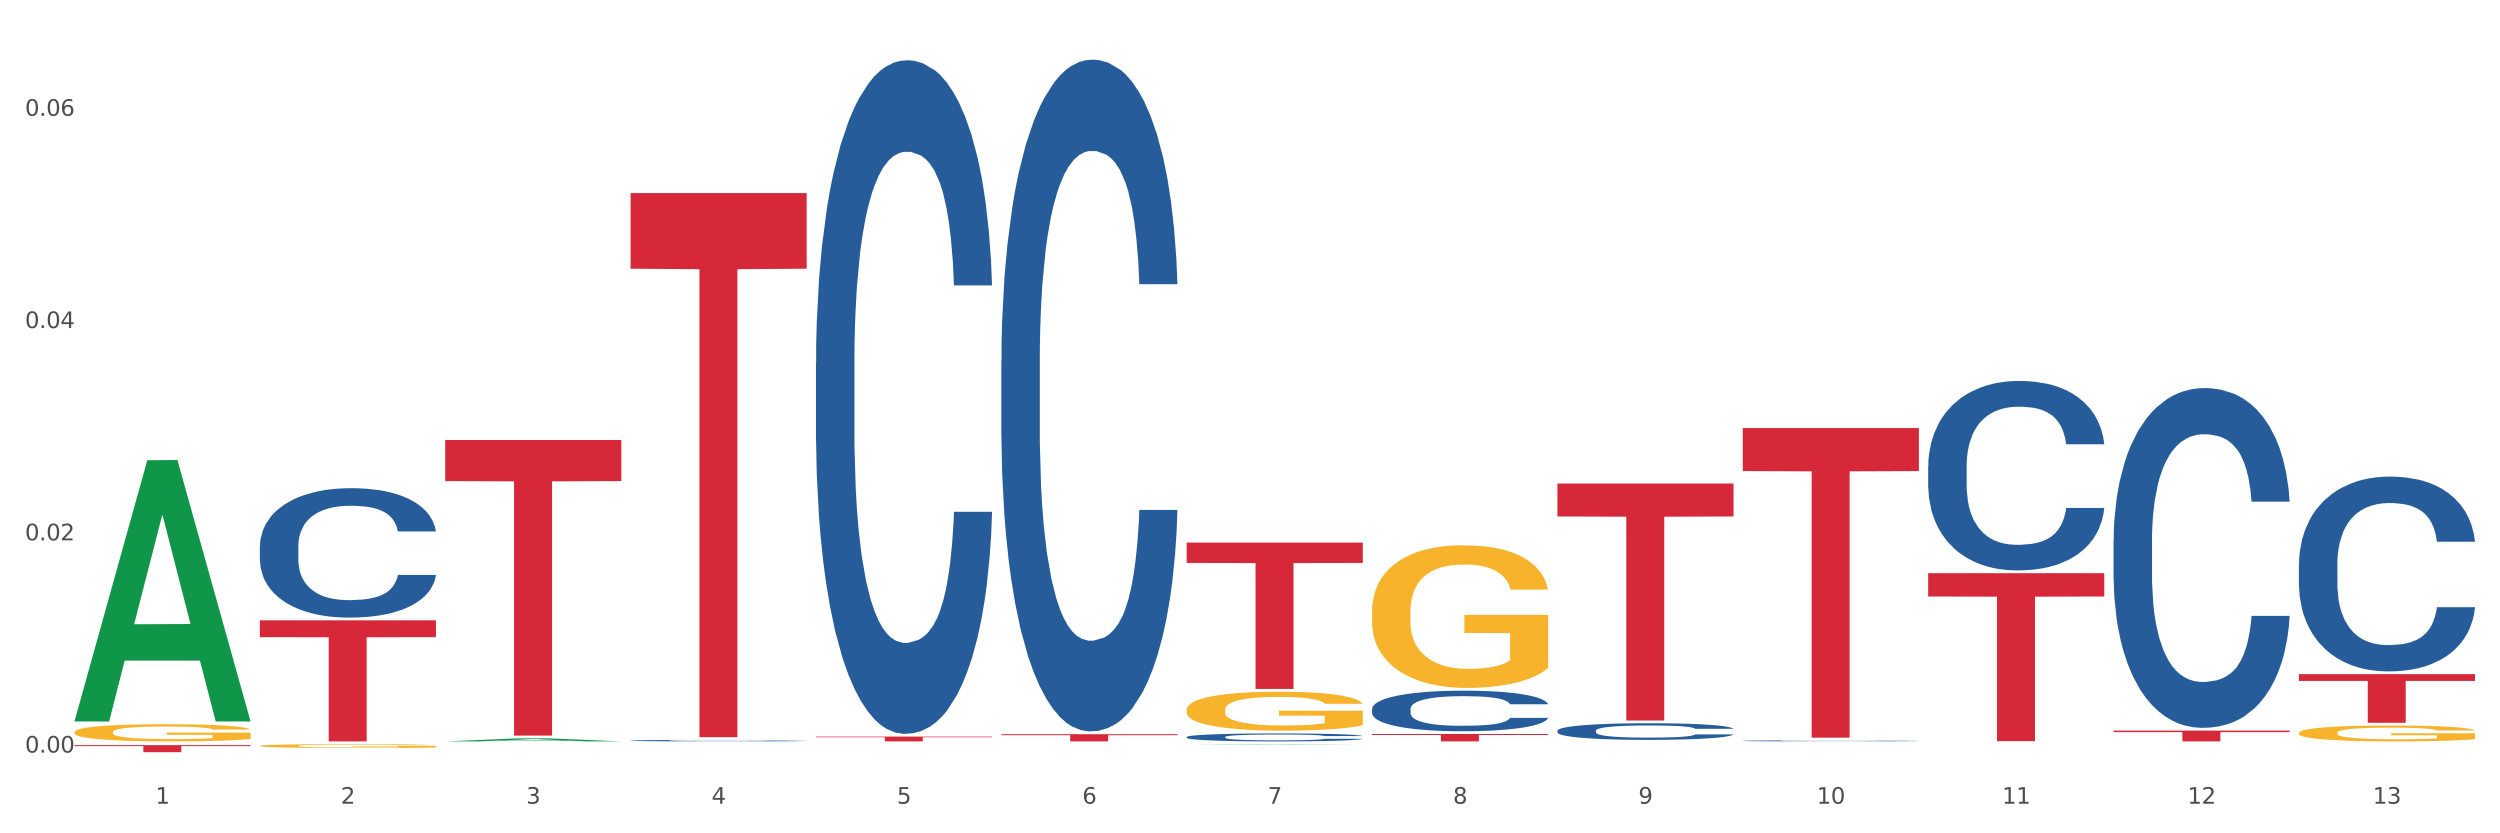
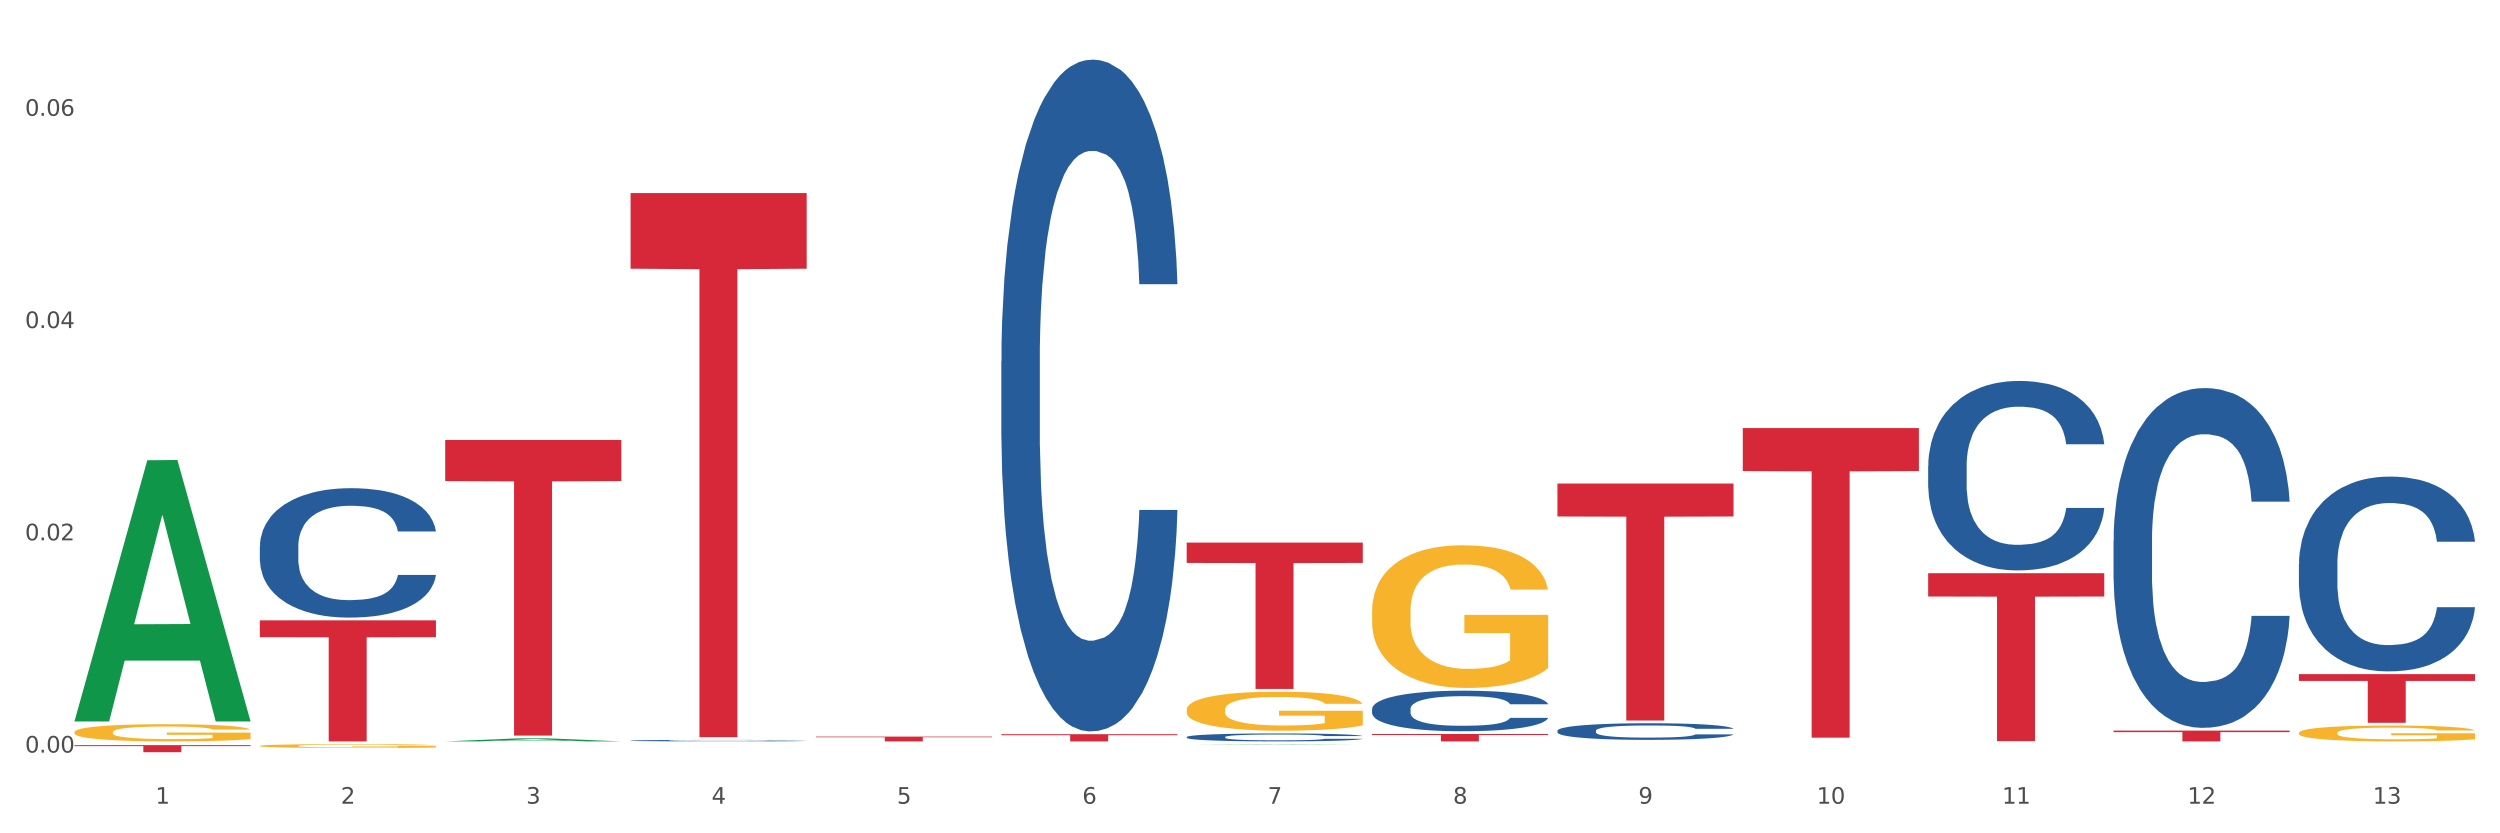
<svg xmlns="http://www.w3.org/2000/svg" xmlns:xlink="http://www.w3.org/1999/xlink" width="1080pt" height="360pt" viewBox="0 0 1080 360" version="1.1">
  <rect x="0" y="0" width="1080" height="360" fill="#333333" stroke="none" />
  <defs>
    <style type="text/css">*{stroke-linejoin: round; stroke-linecap: butt}</style>
  </defs>
  <g id="figure_1">
    <g id="patch_1">
      <path d="M 0 360  L 1080 360  L 1080 0  L 0 0  z " style="fill: #ffffff; stroke: #ffffff; stroke-linejoin: miter" />
    </g>
    <g id="axes_1">
      <g id="matplotlib.axis_1">
        <g id="xtick_1">
          <g id="text_1">
            <g style="fill: #4d4d4d" transform="translate(67.159 347.204) scale(0.096 -0.096)">
              <defs>
                <path id="DejaVuSans-31" d="M 794 531  L 1825 531  L 1825 4091  L 703 3866  L 703 4441  L 1819 4666  L 2450 4666  L 2450 531  L 3481 531  L 3481 0  L 794 0  L 794 531  z " transform="scale(0.016)" />
              </defs>
              <use xlink:href="#DejaVuSans-31" />
            </g>
          </g>
        </g>
        <g id="xtick_2">
          <g id="text_2">
            <g style="fill: #4d4d4d" transform="translate(147.238 347.204) scale(0.096 -0.096)">
              <defs>
                <path id="DejaVuSans-32" d="M 1228 531  L 3431 531  L 3431 0  L 469 0  L 469 531  Q 828 903 1448 1529  Q 2069 2156 2228 2338  Q 2531 2678 2651 2914  Q 2772 3150 2772 3378  Q 2772 3750 2511 3984  Q 2250 4219 1831 4219  Q 1534 4219 1204 4116  Q 875 4013 500 3803  L 500 4441  Q 881 4594 1212 4672  Q 1544 4750 1819 4750  Q 2544 4750 2975 4387  Q 3406 4025 3406 3419  Q 3406 3131 3298 2873  Q 3191 2616 2906 2266  Q 2828 2175 2409 1742  Q 1991 1309 1228 531  z " transform="scale(0.016)" />
              </defs>
              <use xlink:href="#DejaVuSans-32" />
            </g>
          </g>
        </g>
        <g id="xtick_3">
          <g id="text_3">
            <g style="fill: #4d4d4d" transform="translate(227.317 347.204) scale(0.096 -0.096)">
              <defs>
                <path id="DejaVuSans-33" d="M 2597 2516  Q 3050 2419 3304 2112  Q 3559 1806 3559 1356  Q 3559 666 3084 287  Q 2609 -91 1734 -91  Q 1441 -91 1130 -33  Q 819 25 488 141  L 488 750  Q 750 597 1062 519  Q 1375 441 1716 441  Q 2309 441 2620 675  Q 2931 909 2931 1356  Q 2931 1769 2642 2001  Q 2353 2234 1838 2234  L 1294 2234  L 1294 2753  L 1863 2753  Q 2328 2753 2575 2939  Q 2822 3125 2822 3475  Q 2822 3834 2567 4026  Q 2313 4219 1838 4219  Q 1578 4219 1281 4162  Q 984 4106 628 3988  L 628 4550  Q 988 4650 1302 4700  Q 1616 4750 1894 4750  Q 2613 4750 3031 4423  Q 3450 4097 3450 3541  Q 3450 3153 3228 2886  Q 3006 2619 2597 2516  z " transform="scale(0.016)" />
              </defs>
              <use xlink:href="#DejaVuSans-33" />
            </g>
          </g>
        </g>
        <g id="xtick_4">
          <g id="text_4">
            <g style="fill: #4d4d4d" transform="translate(307.396 347.204) scale(0.096 -0.096)">
              <defs>
                <path id="DejaVuSans-34" d="M 2419 4116  L 825 1625  L 2419 1625  L 2419 4116  z M 2253 4666  L 3047 4666  L 3047 1625  L 3713 1625  L 3713 1100  L 3047 1100  L 3047 0  L 2419 0  L 2419 1100  L 313 1100  L 313 1709  L 2253 4666  z " transform="scale(0.016)" />
              </defs>
              <use xlink:href="#DejaVuSans-34" />
            </g>
          </g>
        </g>
        <g id="xtick_5">
          <g id="text_5">
            <g style="fill: #4d4d4d" transform="translate(387.475 347.204) scale(0.096 -0.096)">
              <defs>
                <path id="DejaVuSans-35" d="M 691 4666  L 3169 4666  L 3169 4134  L 1269 4134  L 1269 2991  Q 1406 3038 1543 3061  Q 1681 3084 1819 3084  Q 2600 3084 3056 2656  Q 3513 2228 3513 1497  Q 3513 744 3044 326  Q 2575 -91 1722 -91  Q 1428 -91 1123 -41  Q 819 9 494 109  L 494 744  Q 775 591 1075 516  Q 1375 441 1709 441  Q 2250 441 2565 725  Q 2881 1009 2881 1497  Q 2881 1984 2565 2268  Q 2250 2553 1709 2553  Q 1456 2553 1204 2497  Q 953 2441 691 2322  L 691 4666  z " transform="scale(0.016)" />
              </defs>
              <use xlink:href="#DejaVuSans-35" />
            </g>
          </g>
        </g>
        <g id="xtick_6">
          <g id="text_6">
            <g style="fill: #4d4d4d" transform="translate(467.554 347.204) scale(0.096 -0.096)">
              <defs>
                <path id="DejaVuSans-36" d="M 2113 2584  Q 1688 2584 1439 2293  Q 1191 2003 1191 1497  Q 1191 994 1439 701  Q 1688 409 2113 409  Q 2538 409 2786 701  Q 3034 994 3034 1497  Q 3034 2003 2786 2293  Q 2538 2584 2113 2584  z M 3366 4563  L 3366 3988  Q 3128 4100 2886 4159  Q 2644 4219 2406 4219  Q 1781 4219 1451 3797  Q 1122 3375 1075 2522  Q 1259 2794 1537 2939  Q 1816 3084 2150 3084  Q 2853 3084 3261 2657  Q 3669 2231 3669 1497  Q 3669 778 3244 343  Q 2819 -91 2113 -91  Q 1303 -91 875 529  Q 447 1150 447 2328  Q 447 3434 972 4092  Q 1497 4750 2381 4750  Q 2619 4750 2861 4703  Q 3103 4656 3366 4563  z " transform="scale(0.016)" />
              </defs>
              <use xlink:href="#DejaVuSans-36" />
            </g>
          </g>
        </g>
        <g id="xtick_7">
          <g id="text_7">
            <g style="fill: #4d4d4d" transform="translate(547.634 347.204) scale(0.096 -0.096)">
              <defs>
                <path id="DejaVuSans-37" d="M 525 4666  L 3525 4666  L 3525 4397  L 1831 0  L 1172 0  L 2766 4134  L 525 4134  L 525 4666  z " transform="scale(0.016)" />
              </defs>
              <use xlink:href="#DejaVuSans-37" />
            </g>
          </g>
        </g>
        <g id="xtick_8">
          <g id="text_8">
            <g style="fill: #4d4d4d" transform="translate(627.713 347.204) scale(0.096 -0.096)">
              <defs>
                <path id="DejaVuSans-38" d="M 2034 2216  Q 1584 2216 1326 1975  Q 1069 1734 1069 1313  Q 1069 891 1326 650  Q 1584 409 2034 409  Q 2484 409 2743 651  Q 3003 894 3003 1313  Q 3003 1734 2745 1975  Q 2488 2216 2034 2216  z M 1403 2484  Q 997 2584 770 2862  Q 544 3141 544 3541  Q 544 4100 942 4425  Q 1341 4750 2034 4750  Q 2731 4750 3128 4425  Q 3525 4100 3525 3541  Q 3525 3141 3298 2862  Q 3072 2584 2669 2484  Q 3125 2378 3379 2068  Q 3634 1759 3634 1313  Q 3634 634 3220 271  Q 2806 -91 2034 -91  Q 1263 -91 848 271  Q 434 634 434 1313  Q 434 1759 690 2068  Q 947 2378 1403 2484  z M 1172 3481  Q 1172 3119 1398 2916  Q 1625 2713 2034 2713  Q 2441 2713 2670 2916  Q 2900 3119 2900 3481  Q 2900 3844 2670 4047  Q 2441 4250 2034 4250  Q 1625 4250 1398 4047  Q 1172 3844 1172 3481  z " transform="scale(0.016)" />
              </defs>
              <use xlink:href="#DejaVuSans-38" />
            </g>
          </g>
        </g>
        <g id="xtick_9">
          <g id="text_9">
            <g style="fill: #4d4d4d" transform="translate(707.792 347.204) scale(0.096 -0.096)">
              <defs>
                <path id="DejaVuSans-39" d="M 703 97  L 703 672  Q 941 559 1184 500  Q 1428 441 1663 441  Q 2288 441 2617 861  Q 2947 1281 2994 2138  Q 2813 1869 2534 1725  Q 2256 1581 1919 1581  Q 1219 1581 811 2004  Q 403 2428 403 3163  Q 403 3881 828 4315  Q 1253 4750 1959 4750  Q 2769 4750 3195 4129  Q 3622 3509 3622 2328  Q 3622 1225 3098 567  Q 2575 -91 1691 -91  Q 1453 -91 1209 -44  Q 966 3 703 97  z M 1959 2075  Q 2384 2075 2632 2365  Q 2881 2656 2881 3163  Q 2881 3666 2632 3958  Q 2384 4250 1959 4250  Q 1534 4250 1286 3958  Q 1038 3666 1038 3163  Q 1038 2656 1286 2365  Q 1534 2075 1959 2075  z " transform="scale(0.016)" />
              </defs>
              <use xlink:href="#DejaVuSans-39" />
            </g>
          </g>
        </g>
        <g id="xtick_10">
          <g id="text_10">
            <g style="fill: #4d4d4d" transform="translate(784.817 347.204) scale(0.096 -0.096)">
              <defs>
                <path id="DejaVuSans-30" d="M 2034 4250  Q 1547 4250 1301 3770  Q 1056 3291 1056 2328  Q 1056 1369 1301 889  Q 1547 409 2034 409  Q 2525 409 2770 889  Q 3016 1369 3016 2328  Q 3016 3291 2770 3770  Q 2525 4250 2034 4250  z M 2034 4750  Q 2819 4750 3233 4129  Q 3647 3509 3647 2328  Q 3647 1150 3233 529  Q 2819 -91 2034 -91  Q 1250 -91 836 529  Q 422 1150 422 2328  Q 422 3509 836 4129  Q 1250 4750 2034 4750  z " transform="scale(0.016)" />
              </defs>
              <use xlink:href="#DejaVuSans-31" />
              <use xlink:href="#DejaVuSans-30" transform="translate(63.623 0)" />
            </g>
          </g>
        </g>
        <g id="xtick_11">
          <g id="text_11">
            <g style="fill: #4d4d4d" transform="translate(864.896 347.204) scale(0.096 -0.096)">
              <use xlink:href="#DejaVuSans-31" />
              <use xlink:href="#DejaVuSans-31" transform="translate(63.623 0)" />
            </g>
          </g>
        </g>
        <g id="xtick_12">
          <g id="text_12">
            <g style="fill: #4d4d4d" transform="translate(944.975 347.204) scale(0.096 -0.096)">
              <use xlink:href="#DejaVuSans-31" />
              <use xlink:href="#DejaVuSans-32" transform="translate(63.623 0)" />
            </g>
          </g>
        </g>
        <g id="xtick_13">
          <g id="text_13">
            <g style="fill: #4d4d4d" transform="translate(1025.054 347.204) scale(0.096 -0.096)">
              <use xlink:href="#DejaVuSans-31" />
              <use xlink:href="#DejaVuSans-33" transform="translate(63.623 0)" />
            </g>
          </g>
        </g>
        <g id="xtick_14" />
        <g id="xtick_15" />
        <g id="xtick_16" />
        <g id="xtick_17" />
        <g id="xtick_18" />
        <g id="xtick_19" />
        <g id="xtick_20" />
        <g id="xtick_21" />
        <g id="xtick_22" />
        <g id="xtick_23" />
        <g id="xtick_24" />
        <g id="xtick_25" />
      </g>
      <g id="matplotlib.axis_2">
        <g id="ytick_1">
          <g id="text_14">
            <g style="fill: #4d4d4d" transform="translate(10.8 325.117) scale(0.096 -0.096)">
              <defs>
                <path id="DejaVuSans-2e" d="M 684 794  L 1344 794  L 1344 0  L 684 0  L 684 794  z " transform="scale(0.016)" />
              </defs>
              <use xlink:href="#DejaVuSans-30" />
              <use xlink:href="#DejaVuSans-2e" transform="translate(63.623 0)" />
              <use xlink:href="#DejaVuSans-30" transform="translate(95.41 0)" />
              <use xlink:href="#DejaVuSans-30" transform="translate(159.033 0)" />
            </g>
          </g>
        </g>
        <g id="ytick_2">
          <g id="text_15">
            <g style="fill: #4d4d4d" transform="translate(10.8 233.419) scale(0.096 -0.096)">
              <use xlink:href="#DejaVuSans-30" />
              <use xlink:href="#DejaVuSans-2e" transform="translate(63.623 0)" />
              <use xlink:href="#DejaVuSans-30" transform="translate(95.41 0)" />
              <use xlink:href="#DejaVuSans-32" transform="translate(159.033 0)" />
            </g>
          </g>
        </g>
        <g id="ytick_3">
          <g id="text_16">
            <g style="fill: #4d4d4d" transform="translate(10.8 141.722) scale(0.096 -0.096)">
              <use xlink:href="#DejaVuSans-30" />
              <use xlink:href="#DejaVuSans-2e" transform="translate(63.623 0)" />
              <use xlink:href="#DejaVuSans-30" transform="translate(95.41 0)" />
              <use xlink:href="#DejaVuSans-34" transform="translate(159.033 0)" />
            </g>
          </g>
        </g>
        <g id="ytick_4">
          <g id="text_17">
            <g style="fill: #4d4d4d" transform="translate(10.8 50.024) scale(0.096 -0.096)">
              <use xlink:href="#DejaVuSans-30" />
              <use xlink:href="#DejaVuSans-2e" transform="translate(63.623 0)" />
              <use xlink:href="#DejaVuSans-30" transform="translate(95.41 0)" />
              <use xlink:href="#DejaVuSans-36" transform="translate(159.033 0)" />
            </g>
          </g>
        </g>
        <g id="ytick_5" />
        <g id="ytick_6" />
        <g id="ytick_7" />
      </g>
      <g id="PolyCollection_1">
        <path d="M 32.175 311.467  L 32.253 311.36  L 63.625 198.825  L 76.644 198.719  L 108.25 311.679  L 93.192 311.679  L 86.369 285.374  L 53.978 285.374  L 53.743 285.799  L 47.155 311.679  L 32.175 311.679  L 32.175 311.467  L 58.056 269.677  L 82.291 269.571  L 70.291 222.796  L 70.134 222.583  L 69.977 222.902  L 57.978 269.571  L 58.056 269.677  L 32.175 311.467  z " clip-path="url(#p4d16c81702)" style="fill: #109648" />
        <path d="M 592.729 264.044  L 592.819 263.988  L 592.819 261.962  L 592.999 260.217  L 593.897 255.996  L 595.244 252.507  L 596.232 250.649  L 597.22 249.13  L 598.388 247.61  L 599.825 246.034  L 602.429 243.727  L 604.046 242.545  L 606.022 241.307  L 609.615 239.506  L 612.219 238.493  L 614.914 237.648  L 619.315 236.635  L 622.189 236.185  L 625.243 235.847  L 628.925 235.622  L 631.71 235.566  L 637.817 235.735  L 643.027 236.241  L 645.542 236.635  L 648.775 237.311  L 650.482 237.761  L 653.266 238.661  L 656.14 239.843  L 658.116 240.856  L 661.08 242.77  L 663.325 244.684  L 665.391 247.047  L 666.469 248.68  L 667.277 250.199  L 667.996 251.944  L 668.714 254.702  L 652.547 254.702  L 651.919 252.732  L 650.931 250.875  L 649.494 249.074  L 648.236 247.948  L 646.08 246.541  L 644.105 245.64  L 642.039 244.965  L 639.524 244.402  L 637.548 244.121  L 634.764 243.896  L 629.285 243.952  L 625.602 244.402  L 623.087 244.965  L 621.471 245.472  L 620.033 246.034  L 618.417 246.822  L 616.531 248.004  L 615.183 249.074  L 613.836 250.424  L 612.758 251.775  L 611.77 253.351  L 610.962 255.039  L 610.333 256.784  L 609.794 258.923  L 609.345 262.469  L 609.345 270.179  L 609.525 271.924  L 609.974 274.231  L 610.513 275.976  L 611.411 278.058  L 612.219 279.466  L 613.746 281.492  L 615.453 283.18  L 616.8 284.249  L 618.147 285.15  L 620.483 286.388  L 623.087 287.401  L 625.333 288.02  L 628.386 288.583  L 630.452 288.808  L 632.249 288.921  L 636.65 288.921  L 639.793 288.752  L 643.296 288.358  L 645.991 287.851  L 648.236 287.232  L 650.751 286.219  L 652.368 285.263  L 652.368 273.5  L 632.608 273.443  L 632.608 265.62  L 668.804 265.62  L 668.804 288.583  L 667.277 289.765  L 665.571 290.834  L 663.774 291.791  L 661.08 292.973  L 657.847 294.099  L 654.972 294.887  L 651.919 295.562  L 648.326 296.181  L 643.655 296.744  L 640.781 296.969  L 637.189 297.138  L 632.967 297.194  L 629.285 297.082  L 625.692 296.8  L 621.92 296.294  L 618.237 295.562  L 615.453 294.83  L 612.668 293.93  L 609.705 292.748  L 607.369 291.622  L 605.573 290.609  L 603.597 289.315  L 601.441 287.626  L 599.825 286.107  L 598.388 284.531  L 596.861 282.505  L 595.783 280.76  L 594.705 278.565  L 594.076 276.933  L 593.358 274.4  L 592.819 270.854  L 592.729 264.044  z " clip-path="url(#p4d16c81702)" style="fill: #f7b32b" />
        <path d="M 993.125 316.595  L 993.215 316.589  L 993.215 316.363  L 993.394 316.169  L 994.292 315.699  L 995.64 315.311  L 996.628 315.104  L 997.616 314.935  L 998.783 314.765  L 1000.22 314.59  L 1002.825 314.333  L 1004.442 314.201  L 1006.418 314.064  L 1010.01 313.863  L 1012.615 313.75  L 1015.31 313.656  L 1019.711 313.543  L 1022.585 313.493  L 1025.639 313.456  L 1029.321 313.431  L 1032.105 313.424  L 1038.213 313.443  L 1043.422 313.5  L 1045.937 313.543  L 1049.171 313.619  L 1050.877 313.669  L 1053.662 313.769  L 1056.536 313.901  L 1058.512 314.013  L 1061.476 314.227  L 1063.721 314.44  L 1065.787 314.703  L 1066.865 314.885  L 1067.673 315.054  L 1068.392 315.248  L 1069.11 315.555  L 1052.943 315.555  L 1052.314 315.336  L 1051.326 315.129  L 1049.889 314.928  L 1048.632 314.803  L 1046.476 314.646  L 1044.5 314.546  L 1042.434 314.471  L 1039.92 314.408  L 1037.944 314.377  L 1035.159 314.352  L 1029.68 314.358  L 1025.998 314.408  L 1023.483 314.471  L 1021.866 314.527  L 1020.429 314.59  L 1018.813 314.678  L 1016.926 314.809  L 1015.579 314.928  L 1014.232 315.079  L 1013.154 315.229  L 1012.166 315.405  L 1011.358 315.593  L 1010.729 315.787  L 1010.19 316.025  L 1009.741 316.42  L 1009.741 317.278  L 1009.921 317.473  L 1010.37 317.73  L 1010.909 317.924  L 1011.807 318.156  L 1012.615 318.312  L 1014.142 318.538  L 1015.849 318.726  L 1017.196 318.845  L 1018.543 318.945  L 1020.878 319.083  L 1023.483 319.196  L 1025.728 319.265  L 1028.782 319.328  L 1030.848 319.353  L 1032.644 319.365  L 1037.045 319.365  L 1040.189 319.346  L 1043.692 319.303  L 1046.386 319.246  L 1048.632 319.177  L 1051.147 319.064  L 1052.763 318.958  L 1052.763 317.648  L 1033.004 317.642  L 1033.004 316.771  L 1069.2 316.771  L 1069.2 319.328  L 1067.673 319.459  L 1065.967 319.578  L 1064.17 319.685  L 1061.476 319.816  L 1058.242 319.942  L 1055.368 320.029  L 1052.314 320.105  L 1048.722 320.174  L 1044.051 320.236  L 1041.177 320.261  L 1037.584 320.28  L 1033.363 320.286  L 1029.68 320.274  L 1026.088 320.243  L 1022.315 320.186  L 1018.633 320.105  L 1015.849 320.023  L 1013.064 319.923  L 1010.1 319.791  L 1007.765 319.666  L 1005.969 319.553  L 1003.993 319.409  L 1001.837 319.221  L 1000.22 319.052  L 998.783 318.876  L 997.256 318.651  L 996.179 318.457  L 995.101 318.212  L 994.472 318.03  L 993.754 317.748  L 993.215 317.354  L 993.125 316.595  z " clip-path="url(#p4d16c81702)" style="fill: #f7b32b" />
        <path d="M 32.175 316.293  L 32.265 316.286  L 32.265 316.042  L 32.444 315.831  L 33.343 315.323  L 34.69 314.903  L 35.678 314.679  L 36.666 314.496  L 37.833 314.313  L 39.271 314.123  L 41.875 313.845  L 43.492 313.702  L 45.468 313.553  L 49.061 313.336  L 51.665 313.214  L 54.36 313.112  L 58.761 312.99  L 61.635 312.936  L 64.689 312.895  L 68.371 312.868  L 71.156 312.862  L 77.263 312.882  L 82.473 312.943  L 84.988 312.99  L 88.221 313.072  L 89.927 313.126  L 92.712 313.234  L 95.586 313.377  L 97.562 313.499  L 100.526 313.729  L 102.771 313.96  L 104.837 314.245  L 105.915 314.441  L 106.723 314.625  L 107.442 314.835  L 108.16 315.167  L 91.993 315.167  L 91.365 314.93  L 90.377 314.706  L 88.939 314.489  L 87.682 314.353  L 85.526 314.184  L 83.55 314.075  L 81.485 313.994  L 78.97 313.926  L 76.994 313.892  L 74.209 313.865  L 68.731 313.872  L 65.048 313.926  L 62.533 313.994  L 60.917 314.055  L 59.479 314.123  L 57.863 314.218  L 55.977 314.36  L 54.629 314.489  L 53.282 314.652  L 52.204 314.814  L 51.216 315.004  L 50.408 315.208  L 49.779 315.418  L 49.24 315.676  L 48.791 316.103  L 48.791 317.032  L 48.971 317.242  L 49.42 317.52  L 49.959 317.73  L 50.857 317.981  L 51.665 318.15  L 53.192 318.395  L 54.899 318.598  L 56.246 318.727  L 57.593 318.835  L 59.929 318.985  L 62.533 319.107  L 64.779 319.181  L 67.832 319.249  L 69.898 319.276  L 71.695 319.29  L 76.096 319.29  L 79.239 319.269  L 82.742 319.222  L 85.437 319.161  L 87.682 319.086  L 90.197 318.964  L 91.814 318.849  L 91.814 317.432  L 72.054 317.425  L 72.054 316.482  L 108.25 316.482  L 108.25 319.249  L 106.723 319.391  L 105.017 319.52  L 103.22 319.635  L 100.526 319.778  L 97.292 319.913  L 94.418 320.008  L 91.365 320.09  L 87.772 320.164  L 83.101 320.232  L 80.227 320.259  L 76.635 320.28  L 72.413 320.286  L 68.731 320.273  L 65.138 320.239  L 61.366 320.178  L 57.683 320.09  L 54.899 320.002  L 52.114 319.893  L 49.15 319.751  L 46.815 319.615  L 45.019 319.493  L 43.043 319.337  L 40.887 319.134  L 39.271 318.951  L 37.833 318.761  L 36.307 318.517  L 35.229 318.306  L 34.151 318.042  L 33.522 317.845  L 32.804 317.54  L 32.265 317.113  L 32.175 316.293  z " clip-path="url(#p4d16c81702)" style="fill: #f7b32b" />
        <path d="M 512.65 234.4  L 588.725 234.4  L 588.725 243.187  L 558.8 243.246  L 558.8 297.632  L 542.395 297.632  L 542.395 243.246  L 512.65 243.187  L 512.65 234.459  L 512.65 234.4  z " clip-path="url(#p4d16c81702)" style="fill: #d62839" />
        <path d="M 592.729 317.078  L 668.804 317.078  L 668.804 317.524  L 638.879 317.527  L 638.879 320.286  L 622.474 320.286  L 622.474 317.527  L 592.729 317.524  L 592.729 317.081  L 592.729 317.078  z " clip-path="url(#p4d16c81702)" style="fill: #d62839" />
        <path d="M 672.808 208.893  L 748.883 208.893  L 748.883 223.119  L 718.958 223.215  L 718.958 311.257  L 702.553 311.257  L 702.553 223.215  L 672.808 223.119  L 672.808 208.99  L 672.808 208.893  z " clip-path="url(#p4d16c81702)" style="fill: #d62839" />
        <path d="M 832.967 247.608  L 909.042 247.608  L 909.042 257.692  L 879.116 257.76  L 879.116 320.175  L 862.712 320.175  L 862.712 257.76  L 832.967 257.692  L 832.967 247.676  L 832.967 247.608  z " clip-path="url(#p4d16c81702)" style="fill: #d62839" />
        <path d="M 913.046 315.623  L 989.121 315.623  L 989.121 316.271  L 959.196 316.275  L 959.196 320.286  L 942.791 320.286  L 942.791 316.275  L 913.046 316.271  L 913.046 315.627  L 913.046 315.623  z " clip-path="url(#p4d16c81702)" style="fill: #d62839" />
        <path d="M 993.125 291.232  L 1069.2 291.232  L 1069.2 294.152  L 1039.275 294.171  L 1039.275 312.242  L 1022.87 312.242  L 1022.87 294.171  L 993.125 294.152  L 993.125 291.252  L 993.125 291.232  z " clip-path="url(#p4d16c81702)" style="fill: #d62839" />
        <path d="M 512.65 306.6  L 512.74 306.584  L 512.74 306.031  L 512.919 305.554  L 513.818 304.4  L 515.165 303.446  L 516.153 302.938  L 517.141 302.523  L 518.308 302.107  L 519.745 301.677  L 522.35 301.046  L 523.967 300.723  L 525.943 300.384  L 529.536 299.892  L 532.14 299.615  L 534.835 299.384  L 539.236 299.107  L 542.11 298.984  L 545.164 298.892  L 548.846 298.83  L 551.631 298.815  L 557.738 298.861  L 562.948 299  L 565.462 299.107  L 568.696 299.292  L 570.402 299.415  L 573.187 299.661  L 576.061 299.984  L 578.037 300.261  L 581.001 300.784  L 583.246 301.307  L 585.312 301.954  L 586.39 302.4  L 587.198 302.815  L 587.917 303.292  L 588.635 304.046  L 572.468 304.046  L 571.839 303.507  L 570.851 303  L 569.414 302.507  L 568.157 302.2  L 566.001 301.815  L 564.025 301.569  L 561.96 301.384  L 559.445 301.23  L 557.469 301.153  L 554.684 301.092  L 549.206 301.107  L 545.523 301.23  L 543.008 301.384  L 541.391 301.523  L 539.954 301.677  L 538.338 301.892  L 536.451 302.215  L 535.104 302.507  L 533.757 302.877  L 532.679 303.246  L 531.691 303.677  L 530.883 304.138  L 530.254 304.615  L 529.715 305.2  L 529.266 306.169  L 529.266 308.277  L 529.446 308.754  L 529.895 309.385  L 530.434 309.861  L 531.332 310.431  L 532.14 310.815  L 533.667 311.369  L 535.374 311.831  L 536.721 312.123  L 538.068 312.369  L 540.403 312.708  L 543.008 312.985  L 545.254 313.154  L 548.307 313.308  L 550.373 313.369  L 552.169 313.4  L 556.571 313.4  L 559.714 313.354  L 563.217 313.246  L 565.912 313.108  L 568.157 312.938  L 570.672 312.662  L 572.289 312.4  L 572.289 309.185  L 552.529 309.169  L 552.529 307.031  L 588.725 307.031  L 588.725 313.308  L 587.198 313.631  L 585.492 313.923  L 583.695 314.185  L 581.001 314.508  L 577.767 314.815  L 574.893 315.031  L 571.839 315.215  L 568.247 315.385  L 563.576 315.539  L 560.702 315.6  L 557.109 315.646  L 552.888 315.662  L 549.206 315.631  L 545.613 315.554  L 541.841 315.415  L 538.158 315.215  L 535.374 315.015  L 532.589 314.769  L 529.625 314.446  L 527.29 314.139  L 525.494 313.862  L 523.518 313.508  L 521.362 313.046  L 519.745 312.631  L 518.308 312.2  L 516.781 311.646  L 515.704 311.169  L 514.626 310.569  L 513.997 310.123  L 513.279 309.431  L 512.74 308.461  L 512.65 306.6  z " clip-path="url(#p4d16c81702)" style="fill: #f7b32b" />
        <path d="M 112.254 236.019  L 112.344 235.968  L 112.344 234.539  L 112.614 232.598  L 113.603 229.024  L 114.862 226.318  L 117.02 223.153  L 118.189 221.825  L 119.718 220.344  L 122.865 217.945  L 126.462 215.902  L 128.98 214.779  L 130.868 214.064  L 135.095 212.788  L 137.523 212.226  L 140.04 211.766  L 142.199 211.46  L 145.796 211.103  L 148.673 210.95  L 152 210.898  L 154.788 210.95  L 158.475 211.154  L 163.87 211.766  L 165.938 212.124  L 168.726 212.737  L 171.604 213.554  L 173.942 214.37  L 176.639 215.545  L 179.427 217.077  L 182.125 219.017  L 184.013 220.804  L 185.542 222.693  L 186.891 224.991  L 187.88 227.493  L 188.329 229.586  L 171.873 229.586  L 171.424 227.697  L 170.525 225.654  L 169.625 224.276  L 168.636 223.153  L 167.107 221.876  L 165.759 221.059  L 163.51 220.089  L 161.442 219.476  L 159.734 219.119  L 157.665 218.813  L 153.259 218.506  L 150.112 218.506  L 148.134 218.608  L 145.706 218.864  L 143.637 219.221  L 141.209 219.834  L 139.321 220.498  L 137.433 221.366  L 136.354 221.978  L 134.735 223.102  L 133.656 224.021  L 132.217 225.603  L 131.408 226.727  L 129.969 229.637  L 129.34 231.782  L 129.07 233.262  L 128.89 234.896  L 128.89 242.861  L 129.43 246.435  L 129.879 247.967  L 130.599 249.703  L 131.947 251.95  L 133.926 254.145  L 135.994 255.728  L 137.702 256.698  L 139.321 257.413  L 140.94 257.975  L 142.918 258.485  L 144.537 258.792  L 146.965 259.098  L 149.842 259.251  L 152.09 259.251  L 156.676 258.996  L 158.745 258.741  L 160.723 258.383  L 162.881 257.821  L 164.59 257.209  L 165.579 256.749  L 167.197 255.779  L 168.456 254.758  L 169.535 253.584  L 170.255 252.562  L 171.064 251.031  L 171.694 249.295  L 171.873 248.376  L 188.329 248.376  L 187.97 250.214  L 187.34 252.001  L 186.081 254.401  L 185.092 255.779  L 183.563 257.464  L 181.945 258.894  L 179.697 260.477  L 177.628 261.651  L 175.47 262.672  L 173.132 263.591  L 168.906 264.868  L 167.377 265.225  L 164.14 265.838  L 161.622 266.195  L 157.935 266.552  L 154.158 266.757  L 150.202 266.808  L 146.695 266.706  L 142.828 266.399  L 140.4 266.093  L 137.702 265.633  L 134.555 264.919  L 131.588 264.051  L 128.8 263.029  L 126.192 261.855  L 123.764 260.528  L 120.617 258.332  L 118.279 256.188  L 116.57 254.196  L 115.401 252.511  L 114.232 250.367  L 113.603 248.886  L 112.614 245.312  L 112.254 241.993  L 112.254 236.019  z " clip-path="url(#p4d16c81702)" style="fill: #255c99" />
-         <path d="M 352.492 156.778  L 352.582 156.512  L 352.582 149.07  L 352.851 138.97  L 353.84 120.366  L 355.099 106.28  L 357.258 89.802  L 358.427 82.892  L 359.955 75.184  L 363.103 62.693  L 366.699 52.061  L 369.217 46.214  L 371.106 42.493  L 375.332 35.849  L 377.76 32.926  L 380.278 30.534  L 382.436 28.939  L 386.033 27.078  L 388.911 26.281  L 392.238 26.015  L 395.025 26.281  L 398.712 27.344  L 404.108 30.534  L 406.176 32.394  L 408.963 35.583  L 411.841 39.836  L 414.179 44.088  L 416.877 50.201  L 419.664 58.174  L 422.362 68.274  L 424.25 77.576  L 425.779 87.41  L 427.128 99.37  L 428.117 112.393  L 428.567 123.29  L 412.111 123.29  L 411.661 113.456  L 410.762 102.825  L 409.863 95.649  L 408.874 89.802  L 407.345 83.157  L 405.996 78.905  L 403.748 73.855  L 401.68 70.666  L 399.971 68.805  L 397.903 67.211  L 393.497 65.616  L 390.349 65.616  L 388.371 66.148  L 385.943 67.477  L 383.875 69.337  L 381.447 72.526  L 379.559 75.981  L 377.67 80.5  L 376.591 83.689  L 374.972 89.536  L 373.893 94.32  L 372.455 102.559  L 371.645 108.406  L 370.207 123.555  L 369.577 134.718  L 369.307 142.426  L 369.127 150.93  L 369.127 192.392  L 369.667 210.996  L 370.117 218.969  L 370.836 228.006  L 372.185 239.7  L 374.163 251.128  L 376.231 259.367  L 377.94 264.417  L 379.559 268.138  L 381.177 271.062  L 383.155 273.719  L 384.774 275.314  L 387.202 276.909  L 390.08 277.706  L 392.328 277.706  L 396.914 276.377  L 398.982 275.048  L 400.96 273.188  L 403.118 270.264  L 404.827 267.075  L 405.816 264.683  L 407.435 259.633  L 408.694 254.318  L 409.773 248.205  L 410.492 242.889  L 411.302 234.916  L 411.931 225.879  L 412.111 221.095  L 428.567 221.095  L 428.207 230.663  L 427.578 239.966  L 426.319 252.457  L 425.33 259.633  L 423.801 268.404  L 422.182 275.845  L 419.934 284.085  L 417.866 290.197  L 415.708 295.513  L 413.37 300.297  L 409.143 306.941  L 407.615 308.802  L 404.377 311.991  L 401.86 313.852  L 398.173 315.712  L 394.396 316.775  L 390.439 317.041  L 386.932 316.509  L 383.066 314.915  L 380.638 313.32  L 377.94 310.928  L 374.793 307.207  L 371.825 302.689  L 369.038 297.373  L 366.43 291.261  L 364.002 284.35  L 360.854 272.922  L 358.516 261.759  L 356.808 251.394  L 355.639 242.623  L 354.47 231.461  L 353.84 223.753  L 352.851 205.149  L 352.492 187.873  L 352.492 156.778  z " clip-path="url(#p4d16c81702)" style="fill: #255c99" />
-         <path d="M 432.571 156.161  L 432.661 155.896  L 432.661 148.475  L 432.93 138.403  L 433.92 119.85  L 435.179 105.803  L 437.337 89.37  L 438.506 82.479  L 440.034 74.793  L 443.182 62.336  L 446.779 51.734  L 449.297 45.903  L 451.185 42.192  L 455.411 35.566  L 457.839 32.651  L 460.357 30.265  L 462.515 28.675  L 466.112 26.82  L 468.99 26.025  L 472.317 25.759  L 475.105 26.025  L 478.791 27.085  L 484.187 30.265  L 486.255 32.121  L 489.043 35.301  L 491.92 39.542  L 494.258 43.783  L 496.956 49.879  L 499.744 57.83  L 502.441 67.902  L 504.33 77.178  L 505.858 86.985  L 507.207 98.912  L 508.196 111.899  L 508.646 122.766  L 492.19 122.766  L 491.74 112.959  L 490.841 102.357  L 489.942 95.201  L 488.953 89.37  L 487.424 82.744  L 486.075 78.503  L 483.827 73.468  L 481.759 70.287  L 480.05 68.432  L 477.982 66.841  L 473.576 65.251  L 470.429 65.251  L 468.45 65.781  L 466.022 67.106  L 463.954 68.962  L 461.526 72.142  L 459.638 75.588  L 457.749 80.094  L 456.67 83.274  L 455.052 89.105  L 453.973 93.876  L 452.534 102.092  L 451.724 107.923  L 450.286 123.031  L 449.656 134.163  L 449.386 141.849  L 449.207 150.33  L 449.207 191.677  L 449.746 210.23  L 450.196 218.182  L 450.915 227.193  L 452.264 238.855  L 454.242 250.252  L 456.311 258.469  L 458.019 263.504  L 459.638 267.215  L 461.256 270.13  L 463.235 272.781  L 464.853 274.371  L 467.281 275.961  L 470.159 276.757  L 472.407 276.757  L 476.993 275.431  L 479.061 274.106  L 481.039 272.251  L 483.198 269.335  L 484.906 266.155  L 485.895 263.769  L 487.514 258.734  L 488.773 253.433  L 489.852 247.337  L 490.571 242.036  L 491.381 234.084  L 492.01 225.073  L 492.19 220.302  L 508.646 220.302  L 508.286 229.844  L 507.657 239.12  L 506.398 251.577  L 505.409 258.734  L 503.88 267.48  L 502.261 274.901  L 500.013 283.118  L 497.945 289.214  L 495.787 294.515  L 493.449 299.285  L 489.222 305.911  L 487.694 307.767  L 484.457 310.947  L 481.939 312.803  L 478.252 314.658  L 474.475 315.718  L 470.518 315.983  L 467.011 315.453  L 463.145 313.863  L 460.717 312.273  L 458.019 309.887  L 454.872 306.177  L 451.904 301.671  L 449.117 296.37  L 446.509 290.274  L 444.081 283.383  L 440.934 271.986  L 438.596 260.854  L 436.887 250.517  L 435.718 241.771  L 434.549 230.639  L 433.92 222.953  L 432.93 204.399  L 432.571 187.172  L 432.571 156.161  z " clip-path="url(#p4d16c81702)" style="fill: #255c99" />
+         <path d="M 432.571 156.161  L 432.661 155.896  L 432.661 148.475  L 432.93 138.403  L 433.92 119.85  L 435.179 105.803  L 437.337 89.37  L 438.506 82.479  L 440.034 74.793  L 443.182 62.336  L 446.779 51.734  L 449.297 45.903  L 451.185 42.192  L 455.411 35.566  L 457.839 32.651  L 460.357 30.265  L 462.515 28.675  L 466.112 26.82  L 468.99 26.025  L 472.317 25.759  L 475.105 26.025  L 478.791 27.085  L 484.187 30.265  L 486.255 32.121  L 489.043 35.301  L 491.92 39.542  L 494.258 43.783  L 496.956 49.879  L 499.744 57.83  L 502.441 67.902  L 504.33 77.178  L 505.858 86.985  L 507.207 98.912  L 508.196 111.899  L 508.646 122.766  L 492.19 122.766  L 491.74 112.959  L 490.841 102.357  L 489.942 95.201  L 488.953 89.37  L 487.424 82.744  L 486.075 78.503  L 483.827 73.468  L 481.759 70.287  L 480.05 68.432  L 477.982 66.841  L 473.576 65.251  L 470.429 65.251  L 468.45 65.781  L 466.022 67.106  L 463.954 68.962  L 461.526 72.142  L 459.638 75.588  L 456.67 83.274  L 455.052 89.105  L 453.973 93.876  L 452.534 102.092  L 451.724 107.923  L 450.286 123.031  L 449.656 134.163  L 449.386 141.849  L 449.207 150.33  L 449.207 191.677  L 449.746 210.23  L 450.196 218.182  L 450.915 227.193  L 452.264 238.855  L 454.242 250.252  L 456.311 258.469  L 458.019 263.504  L 459.638 267.215  L 461.256 270.13  L 463.235 272.781  L 464.853 274.371  L 467.281 275.961  L 470.159 276.757  L 472.407 276.757  L 476.993 275.431  L 479.061 274.106  L 481.039 272.251  L 483.198 269.335  L 484.906 266.155  L 485.895 263.769  L 487.514 258.734  L 488.773 253.433  L 489.852 247.337  L 490.571 242.036  L 491.381 234.084  L 492.01 225.073  L 492.19 220.302  L 508.646 220.302  L 508.286 229.844  L 507.657 239.12  L 506.398 251.577  L 505.409 258.734  L 503.88 267.48  L 502.261 274.901  L 500.013 283.118  L 497.945 289.214  L 495.787 294.515  L 493.449 299.285  L 489.222 305.911  L 487.694 307.767  L 484.457 310.947  L 481.939 312.803  L 478.252 314.658  L 474.475 315.718  L 470.518 315.983  L 467.011 315.453  L 463.145 313.863  L 460.717 312.273  L 458.019 309.887  L 454.872 306.177  L 451.904 301.671  L 449.117 296.37  L 446.509 290.274  L 444.081 283.383  L 440.934 271.986  L 438.596 260.854  L 436.887 250.517  L 435.718 241.771  L 434.549 230.639  L 433.92 222.953  L 432.93 204.399  L 432.571 187.172  L 432.571 156.161  z " clip-path="url(#p4d16c81702)" style="fill: #255c99" />
        <path d="M 512.65 318.391  L 512.74 318.388  L 512.74 318.3  L 513.01 318.18  L 513.999 317.96  L 515.258 317.794  L 517.416 317.599  L 518.585 317.517  L 520.114 317.426  L 523.261 317.278  L 526.858 317.153  L 529.376 317.083  L 531.264 317.039  L 535.49 316.961  L 537.918 316.926  L 540.436 316.898  L 542.594 316.879  L 546.191 316.857  L 549.069 316.848  L 552.396 316.844  L 555.184 316.848  L 558.871 316.86  L 564.266 316.898  L 566.334 316.92  L 569.122 316.958  L 571.999 317.008  L 574.337 317.058  L 577.035 317.131  L 579.823 317.225  L 582.52 317.344  L 584.409 317.454  L 585.937 317.571  L 587.286 317.712  L 588.275 317.866  L 588.725 317.995  L 572.269 317.995  L 571.819 317.879  L 570.92 317.753  L 570.021 317.668  L 569.032 317.599  L 567.503 317.52  L 566.154 317.47  L 563.906 317.41  L 561.838 317.373  L 560.129 317.351  L 558.061 317.332  L 553.655 317.313  L 550.508 317.313  L 548.529 317.319  L 546.101 317.335  L 544.033 317.357  L 541.605 317.395  L 539.717 317.435  L 537.828 317.489  L 536.749 317.527  L 535.131 317.596  L 534.052 317.652  L 532.613 317.75  L 531.804 317.819  L 530.365 317.998  L 529.735 318.13  L 529.466 318.221  L 529.286 318.322  L 529.286 318.812  L 529.825 319.032  L 530.275 319.127  L 530.994 319.233  L 532.343 319.372  L 534.321 319.507  L 536.39 319.604  L 538.098 319.664  L 539.717 319.708  L 541.335 319.743  L 543.314 319.774  L 544.932 319.793  L 547.36 319.812  L 550.238 319.821  L 552.486 319.821  L 557.072 319.805  L 559.14 319.79  L 561.119 319.768  L 563.277 319.733  L 564.985 319.695  L 565.974 319.667  L 567.593 319.607  L 568.852 319.545  L 569.931 319.472  L 570.65 319.409  L 571.46 319.315  L 572.089 319.208  L 572.269 319.152  L 588.725 319.152  L 588.365 319.265  L 587.736 319.375  L 586.477 319.523  L 585.488 319.607  L 583.959 319.711  L 582.341 319.799  L 580.092 319.897  L 578.024 319.969  L 575.866 320.032  L 573.528 320.088  L 569.302 320.167  L 567.773 320.189  L 564.536 320.227  L 562.018 320.249  L 558.331 320.271  L 554.554 320.283  L 550.598 320.286  L 547.091 320.28  L 543.224 320.261  L 540.796 320.242  L 538.098 320.214  L 534.951 320.17  L 531.983 320.117  L 529.196 320.054  L 526.588 319.982  L 524.16 319.9  L 521.013 319.765  L 518.675 319.633  L 516.966 319.51  L 515.797 319.406  L 514.628 319.274  L 513.999 319.183  L 513.01 318.963  L 512.65 318.759  L 512.65 318.391  z " clip-path="url(#p4d16c81702)" style="fill: #255c99" />
        <path d="M 592.729 306.248  L 592.819 306.232  L 592.819 305.784  L 593.089 305.176  L 594.078 304.056  L 595.337 303.209  L 597.495 302.217  L 598.664 301.801  L 600.193 301.337  L 603.34 300.585  L 606.937 299.945  L 609.455 299.593  L 611.343 299.369  L 615.57 298.969  L 617.998 298.793  L 620.515 298.649  L 622.674 298.553  L 626.27 298.441  L 629.148 298.393  L 632.475 298.377  L 635.263 298.393  L 638.95 298.457  L 644.345 298.649  L 646.413 298.761  L 649.201 298.953  L 652.078 299.209  L 654.417 299.465  L 657.114 299.833  L 659.902 300.313  L 662.6 300.921  L 664.488 301.481  L 666.017 302.073  L 667.365 302.793  L 668.355 303.577  L 668.804 304.232  L 652.348 304.232  L 651.899 303.641  L 650.999 303.001  L 650.1 302.569  L 649.111 302.217  L 647.582 301.817  L 646.233 301.561  L 643.985 301.257  L 641.917 301.065  L 640.209 300.953  L 638.14 300.857  L 633.734 300.761  L 630.587 300.761  L 628.608 300.793  L 626.181 300.873  L 624.112 300.985  L 621.684 301.177  L 619.796 301.385  L 617.908 301.657  L 616.829 301.849  L 615.21 302.201  L 614.131 302.489  L 612.692 302.985  L 611.883 303.337  L 610.444 304.248  L 609.814 304.92  L 609.545 305.384  L 609.365 305.896  L 609.365 308.392  L 609.904 309.512  L 610.354 309.992  L 611.073 310.536  L 612.422 311.24  L 614.401 311.928  L 616.469 312.424  L 618.177 312.728  L 619.796 312.952  L 621.415 313.128  L 623.393 313.288  L 625.012 313.384  L 627.439 313.48  L 630.317 313.528  L 632.565 313.528  L 637.151 313.448  L 639.219 313.368  L 641.198 313.256  L 643.356 313.08  L 645.064 312.888  L 646.054 312.744  L 647.672 312.44  L 648.931 312.12  L 650.01 311.752  L 650.73 311.432  L 651.539 310.952  L 652.168 310.408  L 652.348 310.12  L 668.804 310.12  L 668.445 310.696  L 667.815 311.256  L 666.556 312.008  L 665.567 312.44  L 664.038 312.968  L 662.42 313.416  L 660.172 313.912  L 658.103 314.28  L 655.945 314.599  L 653.607 314.887  L 649.381 315.287  L 647.852 315.399  L 644.615 315.591  L 642.097 315.703  L 638.41 315.815  L 634.633 315.879  L 630.677 315.895  L 627.17 315.863  L 623.303 315.767  L 620.875 315.671  L 618.177 315.527  L 615.03 315.303  L 612.063 315.031  L 609.275 314.711  L 606.667 314.344  L 604.239 313.928  L 601.092 313.24  L 598.754 312.568  L 597.045 311.944  L 595.876 311.416  L 594.707 310.744  L 594.078 310.28  L 593.089 309.16  L 592.729 308.12  L 592.729 306.248  z " clip-path="url(#p4d16c81702)" style="fill: #255c99" />
        <path d="M 672.808 315.664  L 672.898 315.657  L 672.898 315.474  L 673.168 315.225  L 674.157 314.766  L 675.416 314.419  L 677.574 314.012  L 678.743 313.842  L 680.272 313.652  L 683.419 313.344  L 687.016 313.082  L 689.534 312.938  L 691.422 312.846  L 695.649 312.682  L 698.077 312.61  L 700.595 312.551  L 702.753 312.512  L 706.35 312.466  L 709.227 312.446  L 712.554 312.44  L 715.342 312.446  L 719.029 312.472  L 724.424 312.551  L 726.492 312.597  L 729.28 312.675  L 732.158 312.78  L 734.496 312.885  L 737.193 313.036  L 739.981 313.233  L 742.679 313.482  L 744.567 313.711  L 746.096 313.953  L 747.445 314.248  L 748.434 314.569  L 748.883 314.838  L 732.427 314.838  L 731.978 314.596  L 731.079 314.334  L 730.179 314.157  L 729.19 314.012  L 727.661 313.849  L 726.313 313.744  L 724.065 313.619  L 721.996 313.541  L 720.288 313.495  L 718.22 313.455  L 713.813 313.416  L 710.666 313.416  L 708.688 313.429  L 706.26 313.462  L 704.191 313.508  L 701.764 313.586  L 699.875 313.672  L 697.987 313.783  L 696.908 313.862  L 695.289 314.006  L 694.21 314.124  L 692.771 314.327  L 691.962 314.471  L 690.523 314.845  L 689.894 315.12  L 689.624 315.31  L 689.444 315.52  L 689.444 316.542  L 689.984 317.001  L 690.433 317.197  L 691.153 317.42  L 692.501 317.709  L 694.48 317.99  L 696.548 318.194  L 698.257 318.318  L 699.875 318.41  L 701.494 318.482  L 703.472 318.548  L 705.091 318.587  L 707.519 318.626  L 710.396 318.646  L 712.644 318.646  L 717.23 318.613  L 719.299 318.58  L 721.277 318.534  L 723.435 318.462  L 725.144 318.384  L 726.133 318.325  L 727.751 318.2  L 729.01 318.069  L 730.089 317.918  L 730.809 317.787  L 731.618 317.591  L 732.248 317.368  L 732.427 317.25  L 748.883 317.25  L 748.524 317.486  L 747.894 317.715  L 746.635 318.023  L 745.646 318.2  L 744.117 318.416  L 742.499 318.6  L 740.251 318.803  L 738.183 318.954  L 736.024 319.085  L 733.686 319.203  L 729.46 319.367  L 727.931 319.413  L 724.694 319.491  L 722.176 319.537  L 718.489 319.583  L 714.713 319.609  L 710.756 319.616  L 707.249 319.603  L 703.382 319.563  L 700.954 319.524  L 698.257 319.465  L 695.109 319.373  L 692.142 319.262  L 689.354 319.131  L 686.746 318.98  L 684.318 318.81  L 681.171 318.528  L 678.833 318.253  L 677.125 317.997  L 675.956 317.781  L 674.787 317.505  L 674.157 317.315  L 673.168 316.857  L 672.808 316.431  L 672.808 315.664  z " clip-path="url(#p4d16c81702)" style="fill: #255c99" />
-         <path d="M 752.887 320.041  L 752.977 320.041  L 752.977 320.03  L 753.247 320.014  L 754.236 319.986  L 755.495 319.964  L 757.653 319.939  L 758.822 319.928  L 760.351 319.917  L 763.498 319.897  L 767.095 319.881  L 769.613 319.872  L 771.501 319.867  L 775.728 319.856  L 778.156 319.852  L 780.674 319.848  L 782.832 319.846  L 786.429 319.843  L 789.306 319.842  L 792.633 319.841  L 795.421 319.842  L 799.108 319.843  L 804.503 319.848  L 806.572 319.851  L 809.359 319.856  L 812.237 319.862  L 814.575 319.869  L 817.273 319.878  L 820.06 319.891  L 822.758 319.906  L 824.646 319.92  L 826.175 319.935  L 827.524 319.954  L 828.513 319.973  L 828.963 319.99  L 812.507 319.99  L 812.057 319.975  L 811.158 319.959  L 810.258 319.948  L 809.269 319.939  L 807.741 319.929  L 806.392 319.922  L 804.144 319.915  L 802.075 319.91  L 800.367 319.907  L 798.299 319.904  L 793.892 319.902  L 790.745 319.902  L 788.767 319.903  L 786.339 319.905  L 784.271 319.908  L 781.843 319.912  L 779.954 319.918  L 778.066 319.925  L 776.987 319.93  L 775.368 319.939  L 774.289 319.946  L 772.85 319.958  L 772.041 319.967  L 770.602 319.991  L 769.973 320.008  L 769.703 320.019  L 769.523 320.032  L 769.523 320.096  L 770.063 320.124  L 770.512 320.136  L 771.232 320.15  L 772.581 320.168  L 774.559 320.186  L 776.627 320.198  L 778.336 320.206  L 779.954 320.212  L 781.573 320.216  L 783.551 320.22  L 785.17 320.223  L 787.598 320.225  L 790.475 320.226  L 792.723 320.226  L 797.31 320.224  L 799.378 320.222  L 801.356 320.219  L 803.514 320.215  L 805.223 320.21  L 806.212 320.206  L 807.831 320.199  L 809.089 320.191  L 810.169 320.181  L 810.888 320.173  L 811.697 320.161  L 812.327 320.147  L 812.507 320.14  L 828.963 320.14  L 828.603 320.154  L 827.973 320.169  L 826.714 320.188  L 825.725 320.199  L 824.197 320.212  L 822.578 320.223  L 820.33 320.236  L 818.262 320.245  L 816.104 320.254  L 813.765 320.261  L 809.539 320.271  L 808.01 320.274  L 804.773 320.279  L 802.255 320.282  L 798.568 320.284  L 794.792 320.286  L 790.835 320.286  L 787.328 320.286  L 783.461 320.283  L 781.033 320.281  L 778.336 320.277  L 775.188 320.271  L 772.221 320.264  L 769.433 320.256  L 766.825 320.247  L 764.398 320.236  L 761.25 320.219  L 758.912 320.202  L 757.204 320.186  L 756.035 320.173  L 754.866 320.156  L 754.236 320.144  L 753.247 320.115  L 752.887 320.089  L 752.887 320.041  z " clip-path="url(#p4d16c81702)" style="fill: #255c99" />
        <path d="M 832.967 201.346  L 833.056 201.271  L 833.056 199.178  L 833.326 196.337  L 834.315 191.104  L 835.574 187.142  L 837.732 182.507  L 838.901 180.563  L 840.43 178.395  L 843.577 174.882  L 847.174 171.891  L 849.692 170.247  L 851.581 169.2  L 855.807 167.331  L 858.235 166.509  L 860.753 165.836  L 862.911 165.387  L 866.508 164.864  L 869.385 164.64  L 872.713 164.565  L 875.5 164.64  L 879.187 164.939  L 884.583 165.836  L 886.651 166.359  L 889.438 167.256  L 892.316 168.452  L 894.654 169.648  L 897.352 171.368  L 900.139 173.611  L 902.837 176.451  L 904.725 179.068  L 906.254 181.834  L 907.603 185.198  L 908.592 188.861  L 909.042 191.926  L 892.586 191.926  L 892.136 189.16  L 891.237 186.17  L 890.338 184.152  L 889.348 182.507  L 887.82 180.638  L 886.471 179.442  L 884.223 178.021  L 882.155 177.124  L 880.446 176.601  L 878.378 176.152  L 873.972 175.704  L 870.824 175.704  L 868.846 175.853  L 866.418 176.227  L 864.35 176.75  L 861.922 177.648  L 860.033 178.619  L 858.145 179.89  L 857.066 180.787  L 855.447 182.432  L 854.368 183.778  L 852.929 186.095  L 852.12 187.74  L 850.681 192.001  L 850.052 195.141  L 849.782 197.309  L 849.602 199.701  L 849.602 211.363  L 850.142 216.596  L 850.591 218.839  L 851.311 221.381  L 852.66 224.67  L 854.638 227.885  L 856.706 230.202  L 858.415 231.623  L 860.033 232.669  L 861.652 233.492  L 863.63 234.239  L 865.249 234.688  L 867.677 235.136  L 870.554 235.361  L 872.803 235.361  L 877.389 234.987  L 879.457 234.613  L 881.435 234.09  L 883.593 233.267  L 885.302 232.37  L 886.291 231.698  L 887.91 230.277  L 889.169 228.782  L 890.248 227.063  L 890.967 225.567  L 891.776 223.325  L 892.406 220.783  L 892.586 219.437  L 909.042 219.437  L 908.682 222.129  L 908.053 224.745  L 906.794 228.259  L 905.804 230.277  L 904.276 232.744  L 902.657 234.837  L 900.409 237.155  L 898.341 238.874  L 896.183 240.369  L 893.845 241.715  L 889.618 243.584  L 888.09 244.107  L 884.852 245.004  L 882.334 245.528  L 878.648 246.051  L 874.871 246.35  L 870.914 246.425  L 867.407 246.275  L 863.54 245.827  L 861.113 245.378  L 858.415 244.705  L 855.268 243.659  L 852.3 242.388  L 849.512 240.893  L 846.905 239.173  L 844.477 237.23  L 841.329 234.015  L 838.991 230.875  L 837.283 227.96  L 836.114 225.493  L 834.945 222.353  L 834.315 220.185  L 833.326 214.952  L 832.967 210.093  L 832.967 201.346  z " clip-path="url(#p4d16c81702)" style="fill: #255c99" />
        <path d="M 913.046 233.603  L 913.136 233.469  L 913.136 229.716  L 913.405 224.621  L 914.395 215.237  L 915.653 208.132  L 917.812 199.821  L 918.981 196.335  L 920.509 192.448  L 923.657 186.147  L 927.254 180.785  L 929.771 177.835  L 931.66 175.959  L 935.886 172.607  L 938.314 171.133  L 940.832 169.926  L 942.99 169.122  L 946.587 168.183  L 949.465 167.781  L 952.792 167.647  L 955.579 167.781  L 959.266 168.317  L 964.662 169.926  L 966.73 170.864  L 969.518 172.473  L 972.395 174.618  L 974.733 176.763  L 977.431 179.846  L 980.218 183.868  L 982.916 188.962  L 984.805 193.654  L 986.333 198.614  L 987.682 204.647  L 988.671 211.216  L 989.121 216.712  L 972.665 216.712  L 972.215 211.752  L 971.316 206.39  L 970.417 202.77  L 969.428 199.821  L 967.899 196.469  L 966.55 194.324  L 964.302 191.777  L 962.234 190.169  L 960.525 189.23  L 958.457 188.426  L 954.051 187.622  L 950.903 187.622  L 948.925 187.89  L 946.497 188.56  L 944.429 189.498  L 942.001 191.107  L 940.113 192.85  L 938.224 195.129  L 937.145 196.737  L 935.527 199.687  L 934.447 202.1  L 933.009 206.256  L 932.199 209.205  L 930.761 216.846  L 930.131 222.476  L 929.861 226.364  L 929.681 230.654  L 929.681 251.567  L 930.221 260.951  L 930.671 264.973  L 931.39 269.531  L 932.739 275.429  L 934.717 281.193  L 936.785 285.349  L 938.494 287.896  L 940.113 289.773  L 941.731 291.248  L 943.71 292.588  L 945.328 293.393  L 947.756 294.197  L 950.634 294.599  L 952.882 294.599  L 957.468 293.929  L 959.536 293.259  L 961.514 292.32  L 963.673 290.846  L 965.381 289.237  L 966.37 288.03  L 967.989 285.483  L 969.248 282.802  L 970.327 279.719  L 971.046 277.038  L 971.856 273.016  L 972.485 268.458  L 972.665 266.045  L 989.121 266.045  L 988.761 270.871  L 988.132 275.563  L 986.873 281.864  L 985.884 285.483  L 984.355 289.907  L 982.736 293.661  L 980.488 297.817  L 978.42 300.9  L 976.262 303.581  L 973.924 305.994  L 969.697 309.345  L 968.169 310.284  L 964.931 311.893  L 962.414 312.831  L 958.727 313.769  L 954.95 314.306  L 950.993 314.44  L 947.486 314.172  L 943.62 313.367  L 941.192 312.563  L 938.494 311.356  L 935.347 309.48  L 932.379 307.201  L 929.592 304.519  L 926.984 301.436  L 924.556 297.951  L 921.409 292.186  L 919.071 286.556  L 917.362 281.328  L 916.193 276.904  L 915.024 271.273  L 914.395 267.386  L 913.405 258.002  L 913.046 249.288  L 913.046 233.603  z " clip-path="url(#p4d16c81702)" style="fill: #255c99" />
        <path d="M 993.125 243.7  L 993.215 243.624  L 993.215 241.471  L 993.485 238.551  L 994.474 233.17  L 995.733 229.096  L 997.891 224.331  L 999.06 222.332  L 1000.588 220.103  L 1003.736 216.491  L 1007.333 213.416  L 1009.851 211.725  L 1011.739 210.649  L 1015.965 208.727  L 1018.393 207.882  L 1020.911 207.19  L 1023.069 206.729  L 1026.666 206.191  L 1029.544 205.96  L 1032.871 205.883  L 1035.659 205.96  L 1039.345 206.268  L 1044.741 207.19  L 1046.809 207.728  L 1049.597 208.651  L 1052.474 209.88  L 1054.812 211.11  L 1057.51 212.878  L 1060.298 215.184  L 1062.995 218.105  L 1064.884 220.795  L 1066.412 223.639  L 1067.761 227.098  L 1068.75 230.864  L 1069.2 234.016  L 1052.744 234.016  L 1052.294 231.172  L 1051.395 228.097  L 1050.496 226.022  L 1049.507 224.331  L 1047.978 222.409  L 1046.629 221.179  L 1044.381 219.719  L 1042.313 218.797  L 1040.604 218.259  L 1038.536 217.797  L 1034.13 217.336  L 1030.983 217.336  L 1029.004 217.49  L 1026.576 217.874  L 1024.508 218.412  L 1022.08 219.335  L 1020.192 220.334  L 1018.303 221.641  L 1017.224 222.563  L 1015.606 224.254  L 1014.527 225.637  L 1013.088 228.02  L 1012.278 229.711  L 1010.84 234.092  L 1010.21 237.321  L 1009.94 239.55  L 1009.761 242.009  L 1009.761 254  L 1010.3 259.381  L 1010.75 261.687  L 1011.469 264.3  L 1012.818 267.682  L 1014.796 270.987  L 1016.865 273.37  L 1018.573 274.83  L 1020.192 275.906  L 1021.81 276.752  L 1023.789 277.52  L 1025.407 277.982  L 1027.835 278.443  L 1030.713 278.673  L 1032.961 278.673  L 1037.547 278.289  L 1039.615 277.905  L 1041.594 277.367  L 1043.752 276.521  L 1045.46 275.599  L 1046.449 274.907  L 1048.068 273.447  L 1049.327 271.909  L 1050.406 270.142  L 1051.125 268.604  L 1051.935 266.298  L 1052.564 263.685  L 1052.744 262.301  L 1069.2 262.301  L 1068.84 265.069  L 1068.211 267.759  L 1066.952 271.371  L 1065.963 273.447  L 1064.434 275.983  L 1062.815 278.135  L 1060.567 280.518  L 1058.499 282.286  L 1056.341 283.823  L 1054.003 285.207  L 1049.777 287.128  L 1048.248 287.667  L 1045.011 288.589  L 1042.493 289.127  L 1038.806 289.665  L 1035.029 289.972  L 1031.072 290.049  L 1027.565 289.896  L 1023.699 289.434  L 1021.271 288.973  L 1018.573 288.281  L 1015.426 287.205  L 1012.458 285.899  L 1009.671 284.361  L 1007.063 282.594  L 1004.635 280.595  L 1001.488 277.29  L 999.15 274.062  L 997.441 271.064  L 996.272 268.527  L 995.103 265.299  L 994.474 263.07  L 993.485 257.69  L 993.125 252.693  L 993.125 243.7  z " clip-path="url(#p4d16c81702)" style="fill: #255c99" />
        <path d="M 272.412 319.938  L 272.502 319.937  L 272.502 319.921  L 272.772 319.899  L 273.761 319.859  L 275.02 319.828  L 277.178 319.792  L 278.347 319.777  L 279.876 319.76  L 283.023 319.733  L 286.62 319.71  L 289.138 319.697  L 291.027 319.689  L 295.253 319.675  L 297.681 319.668  L 300.199 319.663  L 302.357 319.66  L 305.954 319.656  L 308.831 319.654  L 312.159 319.653  L 314.946 319.654  L 318.633 319.656  L 324.028 319.663  L 326.097 319.667  L 328.884 319.674  L 331.762 319.683  L 334.1 319.693  L 336.798 319.706  L 339.585 319.723  L 342.283 319.745  L 344.171 319.765  L 345.7 319.787  L 347.049 319.813  L 348.038 319.841  L 348.488 319.865  L 332.032 319.865  L 331.582 319.843  L 330.683 319.82  L 329.784 319.805  L 328.794 319.792  L 327.266 319.778  L 325.917 319.768  L 323.669 319.757  L 321.601 319.75  L 319.892 319.746  L 317.824 319.743  L 313.418 319.739  L 310.27 319.739  L 308.292 319.741  L 305.864 319.743  L 303.796 319.748  L 301.368 319.754  L 299.479 319.762  L 297.591 319.772  L 296.512 319.779  L 294.893 319.791  L 293.814 319.802  L 292.375 319.82  L 291.566 319.833  L 290.127 319.865  L 289.498 319.89  L 289.228 319.907  L 289.048 319.925  L 289.048 320.015  L 289.588 320.056  L 290.037 320.073  L 290.757 320.093  L 292.106 320.118  L 294.084 320.143  L 296.152 320.161  L 297.861 320.172  L 299.479 320.18  L 301.098 320.186  L 303.076 320.192  L 304.695 320.196  L 307.123 320.199  L 310 320.201  L 312.249 320.201  L 316.835 320.198  L 318.903 320.195  L 320.881 320.191  L 323.039 320.185  L 324.748 320.178  L 325.737 320.173  L 327.356 320.162  L 328.615 320.15  L 329.694 320.137  L 330.413 320.125  L 331.222 320.108  L 331.852 320.088  L 332.032 320.078  L 348.488 320.078  L 348.128 320.098  L 347.498 320.119  L 346.24 320.146  L 345.25 320.162  L 343.722 320.181  L 342.103 320.197  L 339.855 320.215  L 337.787 320.228  L 335.629 320.24  L 333.291 320.25  L 329.064 320.264  L 327.535 320.269  L 324.298 320.275  L 321.78 320.279  L 318.094 320.284  L 314.317 320.286  L 310.36 320.286  L 306.853 320.285  L 302.986 320.282  L 300.558 320.278  L 297.861 320.273  L 294.713 320.265  L 291.746 320.255  L 288.958 320.244  L 286.351 320.23  L 283.923 320.215  L 280.775 320.19  L 278.437 320.166  L 276.729 320.144  L 275.56 320.125  L 274.391 320.1  L 273.761 320.083  L 272.772 320.043  L 272.412 320.005  L 272.412 319.938  z " clip-path="url(#p4d16c81702)" style="fill: #255c99" />
        <path d="M 112.254 322.238  L 112.344 322.236  L 112.344 322.181  L 112.524 322.134  L 113.422 322.02  L 114.769 321.926  L 115.757 321.876  L 116.745 321.835  L 117.913 321.794  L 119.35 321.752  L 121.954 321.689  L 123.571 321.658  L 125.547 321.624  L 129.14 321.576  L 131.744 321.548  L 134.439 321.525  L 138.84 321.498  L 141.714 321.486  L 144.768 321.477  L 148.45 321.471  L 151.235 321.469  L 157.342 321.474  L 162.552 321.487  L 165.067 321.498  L 168.3 321.516  L 170.007 321.528  L 172.791 321.553  L 175.665 321.585  L 177.641 321.612  L 180.605 321.664  L 182.85 321.715  L 184.916 321.779  L 185.994 321.823  L 186.802 321.864  L 187.521 321.911  L 188.24 321.986  L 172.072 321.986  L 171.444 321.932  L 170.456 321.882  L 169.019 321.834  L 167.761 321.803  L 165.606 321.765  L 163.63 321.741  L 161.564 321.723  L 159.049 321.708  L 157.073 321.7  L 154.289 321.694  L 148.81 321.696  L 145.127 321.708  L 142.612 321.723  L 140.996 321.737  L 139.559 321.752  L 137.942 321.773  L 136.056 321.805  L 134.708 321.834  L 133.361 321.87  L 132.283 321.907  L 131.295 321.949  L 130.487 321.995  L 129.858 322.042  L 129.319 322.099  L 128.87 322.195  L 128.87 322.403  L 129.05 322.45  L 129.499 322.512  L 130.038 322.56  L 130.936 322.616  L 131.744 322.654  L 133.271 322.708  L 134.978 322.754  L 136.325 322.783  L 137.672 322.807  L 140.008 322.84  L 142.612 322.868  L 144.858 322.885  L 147.912 322.9  L 149.977 322.906  L 151.774 322.909  L 156.175 322.909  L 159.318 322.904  L 162.821 322.894  L 165.516 322.88  L 167.761 322.863  L 170.276 322.836  L 171.893 322.81  L 171.893 322.493  L 152.133 322.491  L 152.133 322.28  L 188.329 322.28  L 188.329 322.9  L 186.802 322.932  L 185.096 322.96  L 183.3 322.986  L 180.605 323.018  L 177.372 323.049  L 174.497 323.07  L 171.444 323.088  L 167.851 323.105  L 163.181 323.12  L 160.306 323.126  L 156.714 323.13  L 152.492 323.132  L 148.81 323.129  L 145.217 323.121  L 141.445 323.108  L 137.762 323.088  L 134.978 323.068  L 132.194 323.044  L 129.23 323.012  L 126.894 322.982  L 125.098 322.954  L 123.122 322.919  L 120.966 322.874  L 119.35 322.833  L 117.913 322.79  L 116.386 322.736  L 115.308 322.689  L 114.23 322.629  L 113.601 322.585  L 112.883 322.517  L 112.344 322.421  L 112.254 322.238  z " clip-path="url(#p4d16c81702)" style="fill: #f7b32b" />
        <path d="M 752.887 184.911  L 828.963 184.911  L 828.963 203.498  L 799.037 203.623  L 799.037 318.659  L 782.632 318.659  L 782.632 203.623  L 752.887 203.498  L 752.887 185.037  L 752.887 184.911  z " clip-path="url(#p4d16c81702)" style="fill: #d62839" />
        <path d="M 352.492 318.224  L 428.567 318.224  L 428.567 318.51  L 398.641 318.512  L 398.641 320.286  L 382.237 320.286  L 382.237 318.512  L 352.492 318.51  L 352.492 318.226  L 352.492 318.224  z " clip-path="url(#p4d16c81702)" style="fill: #d62839" />
        <path d="M 32.175 321.903  L 108.25 321.903  L 108.25 322.327  L 78.325 322.329  L 78.325 324.95  L 61.92 324.95  L 61.92 322.329  L 32.175 322.327  L 32.175 321.906  L 32.175 321.903  z " clip-path="url(#p4d16c81702)" style="fill: #d62839" />
        <path d="M 512.65 321.621  L 512.728 321.621  L 544.1 321.469  L 557.119 321.469  L 588.725 321.622  L 573.667 321.622  L 566.844 321.586  L 534.453 321.586  L 534.218 321.587  L 527.63 321.622  L 512.65 321.622  L 512.65 321.621  L 538.531 321.565  L 562.765 321.565  L 550.766 321.502  L 550.609 321.501  L 550.452 321.502  L 538.453 321.565  L 538.531 321.565  L 512.65 321.621  z " clip-path="url(#p4d16c81702)" style="fill: #109648" />
        <path d="M 432.571 317.166  L 508.646 317.166  L 508.646 317.6  L 478.721 317.603  L 478.721 320.286  L 462.316 320.286  L 462.316 317.603  L 432.571 317.6  L 432.571 317.169  L 432.571 317.166  z " clip-path="url(#p4d16c81702)" style="fill: #d62839" />
        <path d="M 192.333 320.284  L 192.412 320.283  L 223.783 318.962  L 236.802 318.961  L 268.408 320.286  L 253.35 320.286  L 246.527 319.978  L 214.136 319.978  L 213.901 319.983  L 207.313 320.286  L 192.333 320.286  L 192.333 320.284  L 218.215 319.794  L 242.449 319.792  L 230.449 319.244  L 230.292 319.241  L 230.136 319.245  L 218.136 319.792  L 218.215 319.794  L 192.333 320.284  z " clip-path="url(#p4d16c81702)" style="fill: #109648" />
        <path d="M 192.333 190.081  L 268.408 190.081  L 268.408 207.827  L 238.483 207.947  L 238.483 317.778  L 222.078 317.778  L 222.078 207.947  L 192.333 207.827  L 192.333 190.201  L 192.333 190.081  z " clip-path="url(#p4d16c81702)" style="fill: #d62839" />
        <path d="M 272.412 83.412  L 348.488 83.412  L 348.488 116.077  L 318.562 116.298  L 318.562 318.47  L 302.157 318.47  L 302.157 116.298  L 272.412 116.077  L 272.412 83.632  L 272.412 83.412  z " clip-path="url(#p4d16c81702)" style="fill: #d62839" />
        <path d="M 112.254 267.991  L 188.329 267.991  L 188.329 275.258  L 158.404 275.307  L 158.404 320.286  L 141.999 320.286  L 141.999 275.307  L 112.254 275.258  L 112.254 268.04  L 112.254 267.991  z " clip-path="url(#p4d16c81702)" style="fill: #d62839" />
      </g>
    </g>
  </g>
  <defs>
    <clipPath id="p4d16c81702">
      <rect x="32.175" y="10.8" width="1037.025" height="329.109" />
    </clipPath>
  </defs>
</svg>